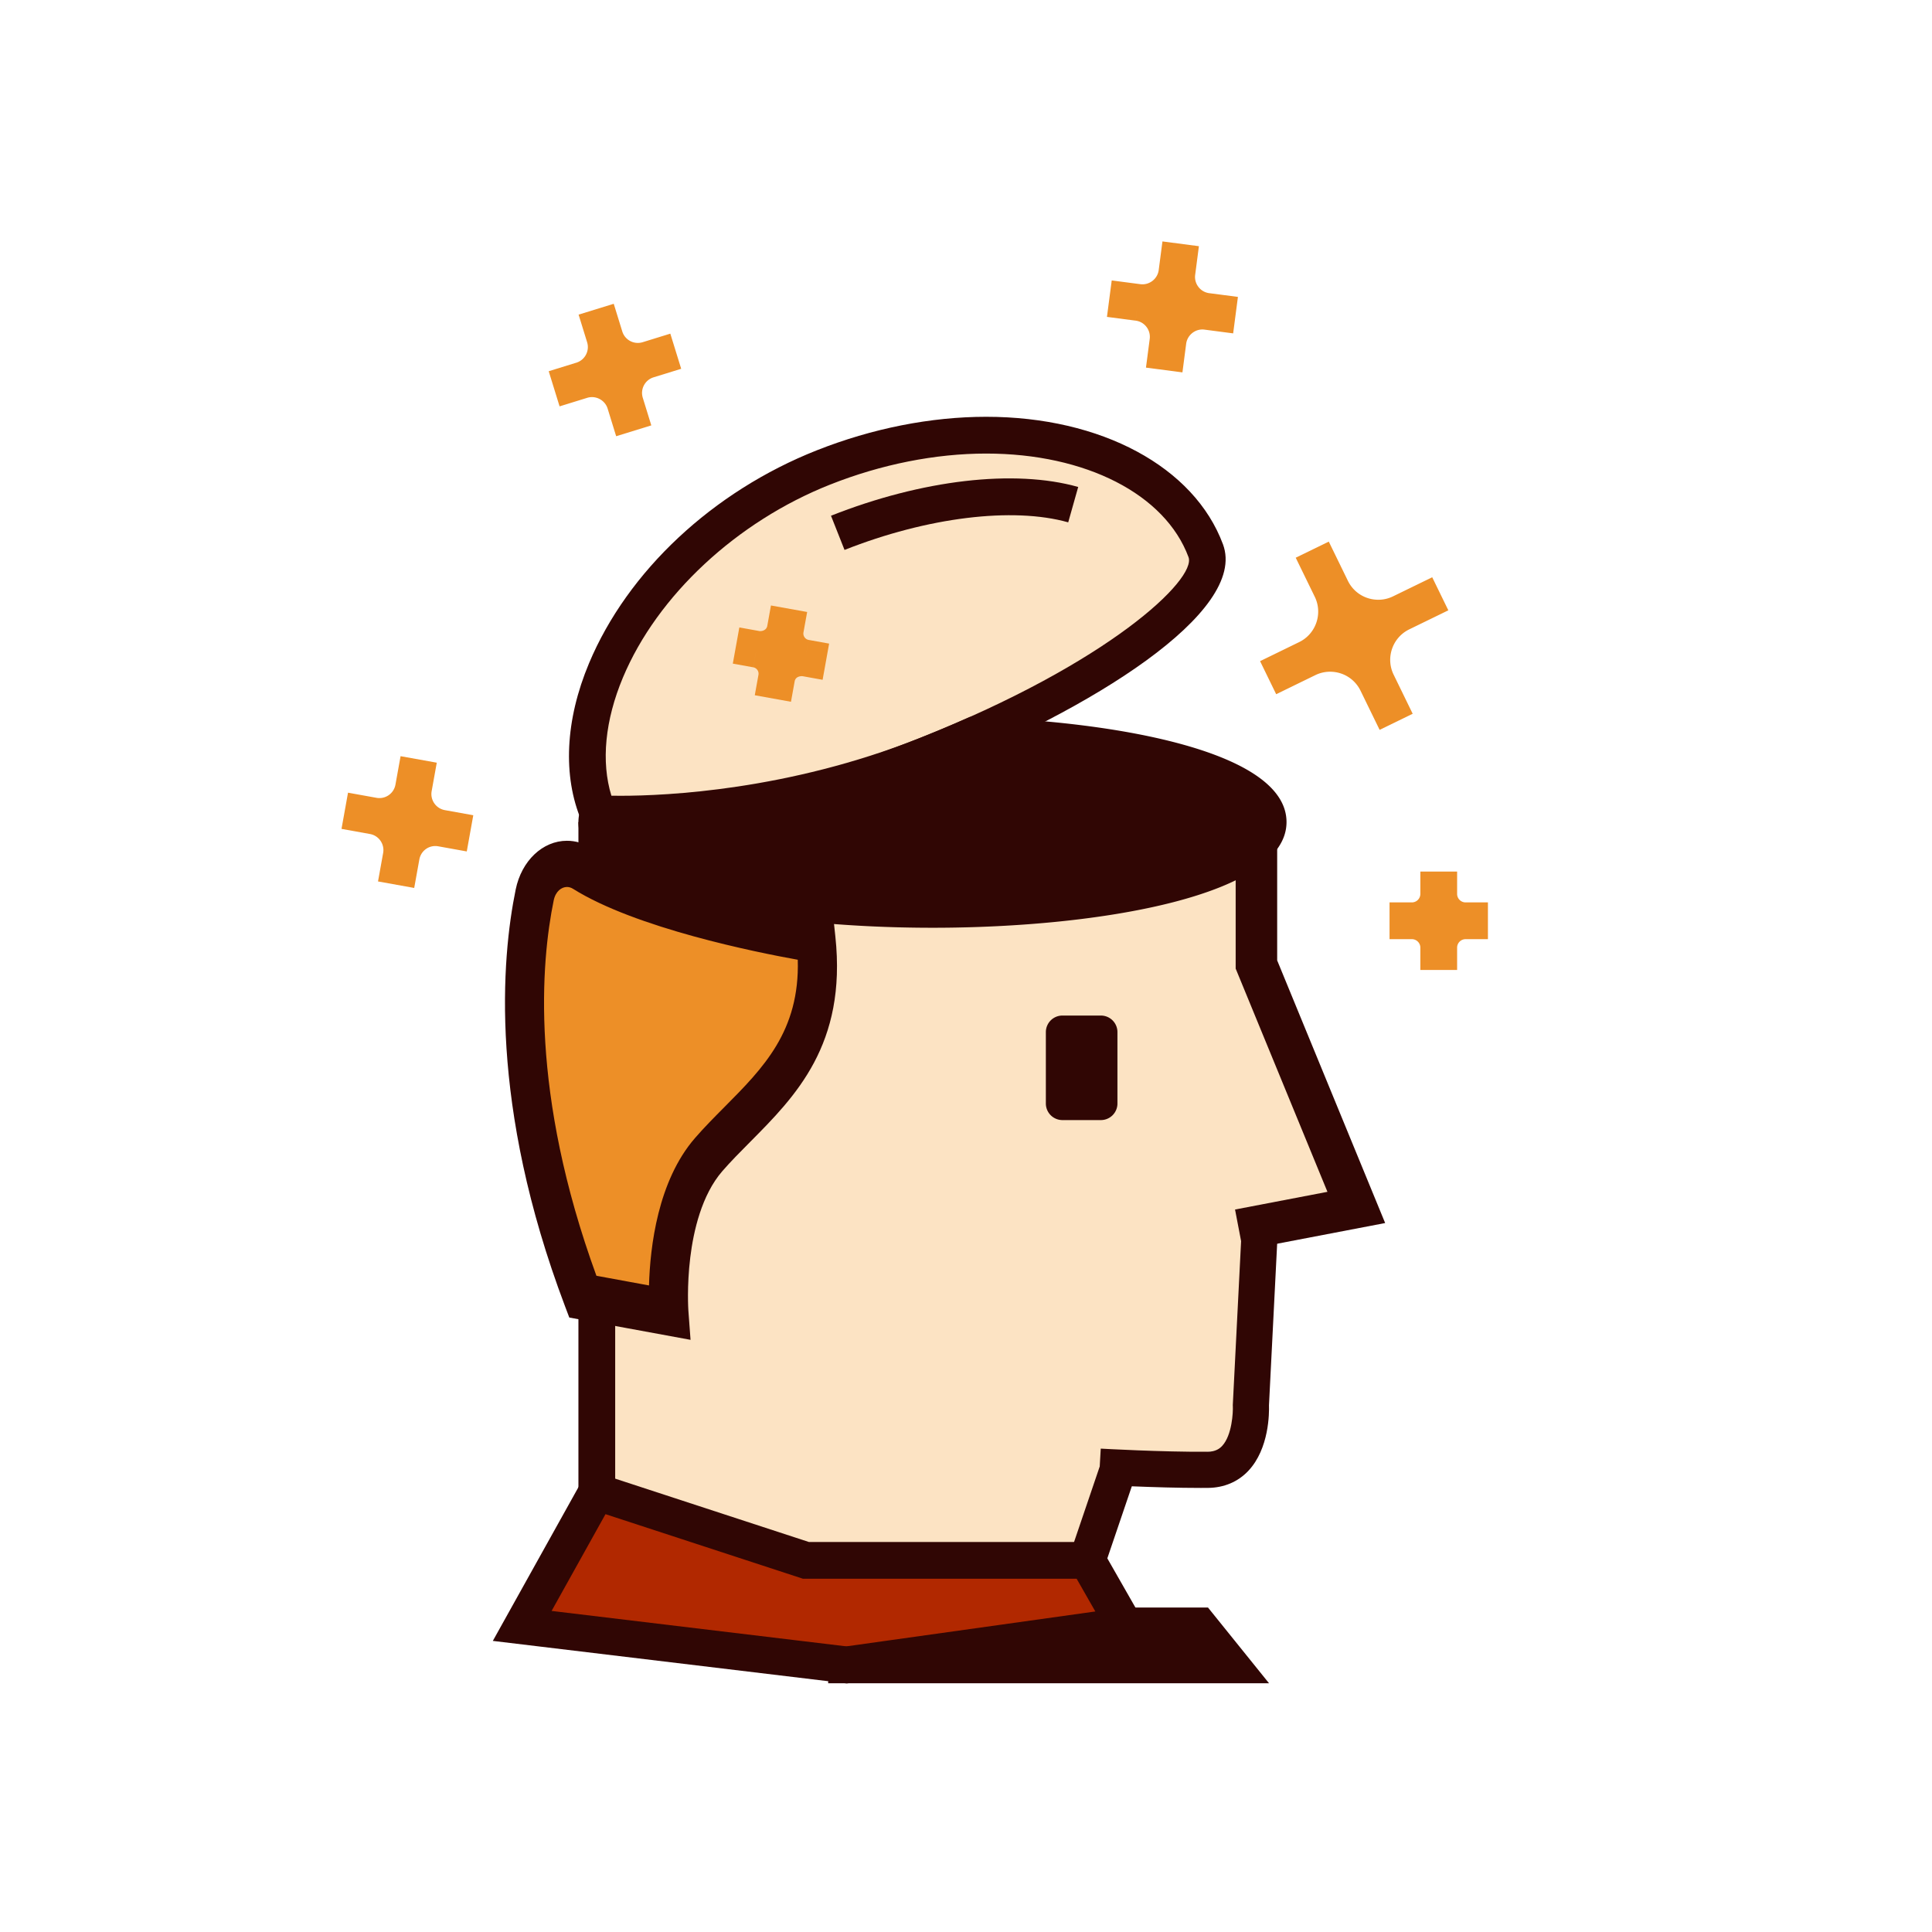
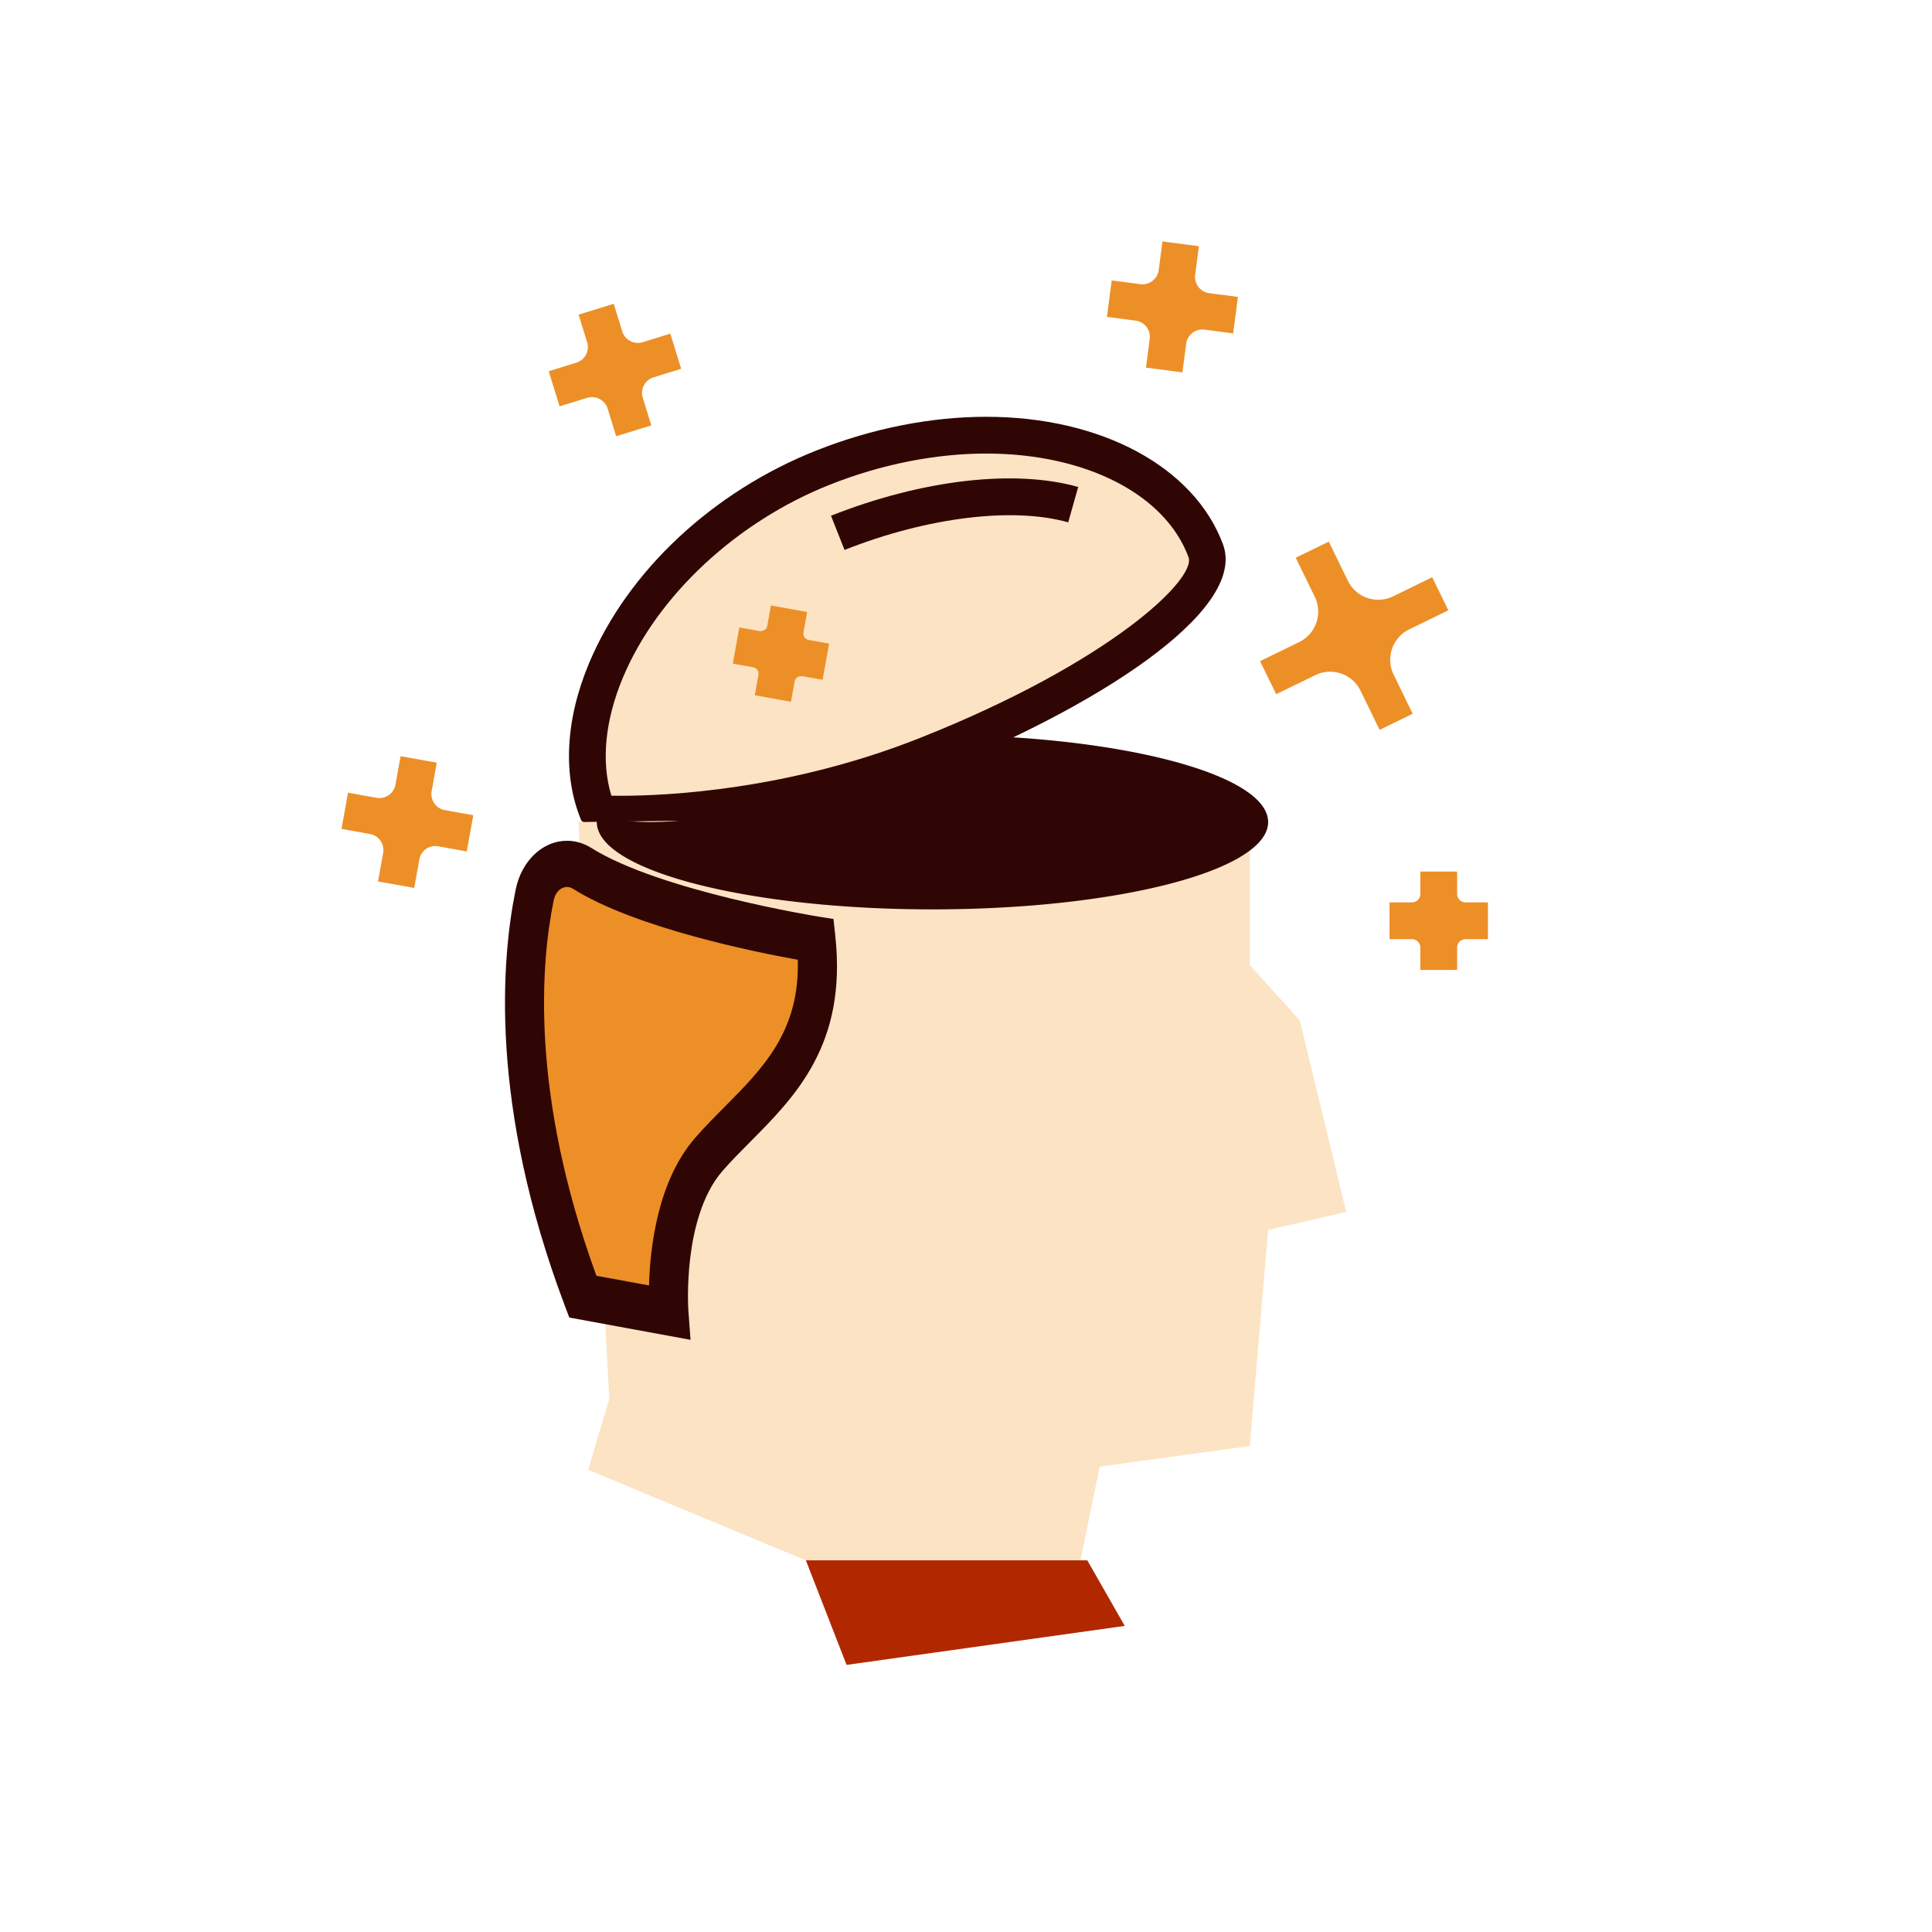
<svg xmlns="http://www.w3.org/2000/svg" width="800px" height="800px" viewBox="0 0 1024 1024" class="icon" version="1.1">
  <path d="M308.009 427.904l23.08-96.815 61.42-58.575 89.691-41.306h78.246l51.289 24.745 28.389 38.061-28.389 40.646-81.47 47.914-77.249 31.45-110.442 21.903z" fill="#FCE3C3" />
  <path d="M742.663 324.814c-13.755 6.704-19.472 23.289-12.768 37.044l10.096 20.716-10.096-20.716c-6.703-13.755-23.288-19.472-37.044-12.768l-20.716 10.096 20.716-10.096c13.755-6.704 19.472-23.289 12.768-37.044l-10.096-20.716 10.096 20.716c6.704 13.755 23.289 19.471 37.044 12.768l20.716-10.096-20.716 10.096z" fill="#ED8F27" />
  <path d="M731.231 386.846l-10.1-20.719 8.761-4.269-8.761 4.269c-3.032-6.23-9.231-10.1-16.171-10.1-2.722 0-5.361 0.609-7.841 1.821l-20.713 10.1-8.539-17.522 20.713-10.1 4.269 8.761-4.269-8.761c8.901-4.333 12.618-15.112 8.279-24.019l-10.1-20.707 17.522-8.539 10.1 20.713-8.761 4.269 8.761-4.264c3.032 6.23 9.224 10.1 16.165 10.1 2.728 0 5.367-0.615 7.848-1.827l20.713-10.093 8.539 17.522-20.713 10.093c-8.901 4.34-12.618 15.112-8.279 24.012l10.1 20.72-17.523 8.54z m-15.757-48.785c1.154 0.342 2.283 0.736 3.394 1.18a36.22 36.22 0 0 1 1.174-3.4 35.442 35.442 0 0 1-3.394-1.18 35.615 35.615 0 0 1-1.174 3.4z" fill="#ED8F27" />
  <path d="M328.95 441.272h-0.006c-7.975 0-12.416-0.292-12.416-0.292l-8.348-5.931c-10.03-23.752-8.603-53.417 4.028-83.532 20.498-48.855 65.603-91.031 120.67-112.822 29.398-11.635 60.458-17.789 89.818-17.789 60.979 0 110.247 26.531 125.511 67.596 13.354 35.951-70.438 87.896-153.951 120.949-72.562 28.718-139.778 31.821-165.306 31.821z m-4.897-19.534c1.415 0.025 3.045 0.045 4.892 0.045 24.412 0 88.689-2.969 158.144-30.451 100.705-39.86 147.194-84.357 142.849-96.042-12.396-33.344-54.489-54.895-107.24-54.895-26.93 0-55.51 5.678-82.65 16.418-49.534 19.603-91.633 58.784-109.866 102.247-9.543 22.749-11.649 44.737-6.129 62.678z" fill="#300604" />
  <path d="M306.575 435.714l16.38 305.764-11.242 37.55 115.423 47.994 143.503 9.743 12.231-59.406 79.523-10.943 9.742-114.539 41.371-9.512-24.576-101.486-26.537-29.386v-80.581z" fill="#FCE3C3" />
  <path d="M447.615 291.47l-7.169-18.119c48.247-19.095 97.229-24.798 131.024-15.251l-5.291 18.753c-29.385-8.304-74.815-2.69-118.564 14.617z" fill="#300604" />
  <path d="M515.955 389.795a682.05 682.05 0 0 1-25.282 10.595c-77.651 30.731-148.284 42.586-173.518 30.866-0.539 1.468-0.838 2.954-0.838 4.458 0 25.556 79.652 46.274 177.909 46.274s177.909-20.717 177.909-46.274c0-23.643-68.181-43.13-156.18-45.919z" fill="#300604" />
-   <path d="M494.225 491.732c-90.377 0-187.65-17.528-187.65-56.018 0-2.588 0.482-5.221 1.434-7.81l3.641-9.954 9.611 4.466c3.477 1.618 10.36 3.54 23.429 3.54 34.378 0 87.611-12.948 142.398-34.625a690.504 690.504 0 0 0 24.919-10.443l2.03-0.9 2.227 0.069c76.402 2.417 165.618 18.442 165.618 55.656 0 38.49-97.274 56.019-187.657 56.019z m-159.94-46.692c19.749 12.377 74.657 27.203 159.939 27.203 108.813 0 168.168-24.132 168.168-36.529 0-10.918-49.636-32.793-144.542-36.104a703.856 703.856 0 0 1-23.587 9.839c-62.648 24.8-124.121 38.515-159.978 35.591z" fill="#300604" />
-   <path d="M306.575 435.714h19.489V827.02h-19.489zM582.852 777.326l18.449 6.269-15.808 46.524-18.448-6.269z" fill="#300604" />
-   <path d="M576.291 827.022H427.136l-110.819-36.241-39.535 70.984L448.7 882.432l147.441-20.667z" fill="#B12800" />
-   <path d="M448.796 892.256l-187.587-22.547 50.505-90.681 116.977 38.248h153.253l29.791 52.148-162.939 22.832z m-156.438-38.432l156.247 18.779 131.943-18.493-9.909-17.345H425.582l-104.657-34.226-28.567 51.285z" fill="#300604" />
+   <path d="M576.291 827.022H427.136L448.7 882.432l147.441-20.667z" fill="#B12800" />
  <path d="M432.483 497.961s-85.111-13.371-123.86-37.671c-10.167-6.375-22.41 0.338-25.22 14.027-7.812 38.054-12.869 111.461 25.499 212.934l45.623 8.386s-4.068-54.682 21.058-83.649c25.126-28.966 63.548-51.729 56.9-114.027z" fill="#ED8F27" />
  <path d="M359.992 701.726l-54.769-10.067-0.998-2.639c-39.477-104.403-33.059-179.961-25.72-215.708 1.797-8.754 7.118-15.798 14.234-18.841 6.053-2.586 12.81-2.011 18.539 1.583 37.429 23.472 121.139 36.836 121.98 36.968l3.788 0.596 0.407 3.813c5.654 52.985-20.288 79.102-43.177 102.145-5.307 5.342-10.318 10.387-14.917 15.689-23.492 27.081-19.889 79.475-19.85 80.001l0.483 6.46z m-47.401-18.881l36.693 6.745c-0.265-15.733 1.284-56.394 22.522-80.878 4.821-5.558 10.188-10.96 15.377-16.185 21.767-21.913 44.256-44.553 40.678-90.263-17.313-2.952-87.012-15.863-121.895-37.738-3-1.882-6.216-2.18-9.294-0.86-4.104 1.754-7.233 6.112-8.372 11.657-16.263 79.218 7.736 162.989 24.291 207.522z" fill="#300604" />
  <path d="M363.271 707.094l-59.694-10.976-1.791-4.733c-40.074-105.977-33.488-182.993-26.001-219.471 2.876-14.008 13.039-23.791 24.712-23.791 4.068 0 7.999 1.167 11.673 3.47 37.086 23.257 120.463 36.567 121.303 36.7l6.008 0.945 0.798 7.448c5.977 56.025-20.889 83.069-44.593 106.929-5.261 5.297-10.229 10.302-14.748 15.511-22.041 25.408-18.622 75.113-18.581 75.614l0.914 12.354z m-49.014-28.713l32.168 5.919c0.256-19.108 3.572-56.12 23.806-79.446 4.903-5.652 10.312-11.096 15.547-16.367 21.237-21.379 41.369-41.643 39.481-81.908-20.639-3.622-86.428-16.425-120.182-37.588-1.458-0.914-2.998-1.377-4.58-1.377-3.787 0-8.183 2.817-9.472 9.11-6.864 33.413-12.81 103.648 23.232 201.657z" fill="#300604" />
  <path d="M366.004 710.138l-64.266-11.815-2.29-6.052c-40.292-106.549-33.655-184.108-26.113-220.858 3.118-15.184 14.287-25.788 27.161-25.788 4.55 0 8.924 1.296 13.001 3.853 36.293 22.76 119.531 36.216 120.368 36.35l7.896 1.241 1.002 9.354c6.104 57.211-21.208 84.702-45.305 108.957-5.226 5.263-10.162 10.234-14.633 15.388-10.951 12.624-15.266 31.787-16.958 45.641-1.894 15.511-1.028 28.018-1.02 28.139l1.157 15.59z m-60.588-16.224l55.123 10.136-0.677-9.123c-0.009-0.104-0.915-12.952 1.021-28.952 2.569-21.24 8.681-37.553 18.164-48.485 4.581-5.28 9.575-10.31 14.862-15.635 23.312-23.464 49.732-50.058 43.881-104.901l-0.593-5.542-4.114-0.646c-3.463-0.552-85.094-13.756-122.243-37.052-3.269-2.05-6.749-3.089-10.345-3.089-10.474 0-19.629 8.962-22.263 21.794-7.434 36.219-13.954 112.714 25.892 218.084l1.292 3.411z m43.469-6.619l-36.482-6.713-0.492-1.338c-36.308-98.732-30.204-169.579-23.335-203.023 1.571-7.673 7.12-11.107 11.921-11.107 2.059 0 4.047 0.592 5.908 1.759 33.519 21.016 99.776 33.82 119.286 37.244l1.971 0.346 0.094 1.999c1.94 41.36-18.527 61.966-40.197 83.78-5.241 5.277-10.605 10.679-15.438 16.251-19.576 22.569-22.935 58.457-23.194 77.841l-0.042 2.961z m-32.772-11.114l27.873 5.129c0.579-20.598 4.711-55.445 24.355-78.094 4.944-5.699 10.368-11.161 15.614-16.443 20.569-20.707 39.967-40.234 38.88-78.085-21.911-3.931-85.874-16.755-119.088-37.579-1.053-0.66-2.147-0.995-3.252-0.995-2.771 0-6.017 2.199-7.022 7.112-6.732 32.773-12.695 102.086 22.64 198.955z" fill="#300604" />
  <path d="M762.559 473.8c0 7.861 6.372 14.233 14.233 14.233h11.838-11.838c-7.861 0-14.233 6.372-14.233 14.233v11.838-11.838c0-7.861-6.372-14.233-14.233-14.233h-11.838 11.838c7.86 0 14.233-6.372 14.233-14.233v-11.838V473.8z" fill="#ED8F27" />
  <path d="M772.303 514.101h-19.489v-11.838a4.489 4.489 0 0 0-4.485-4.485h-11.845v-19.489h11.845a4.494 4.494 0 0 0 4.485-4.492v-11.838h19.489v11.838a4.495 4.495 0 0 0 4.485 4.492v19.489a4.489 4.489 0 0 0-4.485 4.485v11.838z m16.33-16.323h-11.845v-19.489h11.845v19.489z" fill="#ED8F27" />
  <path d="M416.266 333.441c-1.292 7.174 3.476 14.038 10.651 15.33l10.805 1.946-10.805-1.946c-7.174-1.292-14.038 3.476-15.33 10.651l-1.946 10.805 1.946-10.805c1.292-7.174-3.476-14.038-10.651-15.33l-10.805-1.946 10.805 1.946c7.175 1.292 14.038-3.476 15.33-10.651l1.946-10.805-1.946 10.805z" fill="#ED8F27" />
  <path d="M419.232 371.956l-19.184-3.464 1.948-10.803 9.592 1.732-9.592-1.732a3.414 3.414 0 0 0-0.559-2.576 3.43 3.43 0 0 0-2.22-1.428l1.72-9.592-1.732 9.592-10.804-1.948 3.464-19.184 10.791 1.948h0.159c2.201 0 3.572-1.173 3.857-2.778l1.948-10.81 19.184 3.451-1.948 10.81a3.45 3.45 0 0 0 0.565 2.582 3.416 3.416 0 0 0 2.215 1.421l-1.719 9.592 1.725-9.592 10.81 1.948-3.451 19.184-10.803-1.948c-2.443 0.019-3.724 1.142-4.016 2.791l-1.95 10.804z" fill="#ED8F27" />
  <path d="M219.195 417.591c-1.803 10.009 4.849 19.583 14.857 21.386l15.073 2.715-15.073-2.715c-10.008-1.803-19.582 4.849-21.385 14.858l-2.715 15.073 2.715-15.073c1.803-10.008-4.849-19.583-14.858-21.386l-15.073-2.715 15.073 2.715c10.008 1.802 19.583-4.849 21.386-14.858l2.715-15.073-2.715 15.073z" fill="#ED8F27" />
  <path d="M219.541 470.632l-19.184-3.451 2.715-15.073a8.611 8.611 0 0 0-1.409-6.483 8.604 8.604 0 0 0-5.583-3.585l1.725-9.592-1.725 9.592-15.073-2.715 3.451-19.185 15.074 2.715a8.647 8.647 0 0 0 10.068-6.991l2.715-15.073 19.185 3.451-2.715 15.073c-0.85 4.707 2.29 9.224 6.991 10.068l-1.726 9.592 1.726-9.592 15.073 2.715-3.451 19.184-15.073-2.715c-4.897-0.888-9.237 2.36-10.068 6.991l-9.592-1.725 9.592 1.725-2.716 15.074z" fill="#ED8F27" />
  <path d="M320.502 178.516c3.002 9.717 13.312 15.159 23.028 12.158l14.633-4.521-14.633 4.521c-9.716 3.001-15.16 13.312-12.158 23.027l4.521 14.634-4.521-14.634c-3.002-9.716-13.312-15.159-23.028-12.157l-14.633 4.521 14.633-4.521c9.716-3.002 15.16-13.312 12.158-23.028l-4.521-14.633 4.521 14.633z" fill="#ED8F27" />
  <path d="M326.578 231.208l-4.517-14.635c-1.383-4.473-6.255-7.131-10.836-5.716l-14.635 4.523-5.76-18.626 14.635-4.523 2.88 9.313-2.874-9.313c4.561-1.408 7.13-6.274 5.716-10.842l-4.518-14.63 18.626-5.747 4.517 14.629-9.313 2.874 9.313-2.874a8.621 8.621 0 0 0 8.28 6.116c0.863 0 1.719-0.133 2.563-0.393l14.629-4.523 5.761 18.626-14.636 4.523c-4.568 1.408-7.137 6.268-5.722 10.835l4.517 14.636-18.626 5.747z" fill="#ED8F27" />
  <path d="M623.8 144.406c-1.316 10.084 5.791 19.325 15.875 20.641l15.186 1.983-15.186-1.983c-10.083-1.316-19.325 5.791-20.642 15.875l-1.983 15.186 1.983-15.186c1.317-10.084-5.791-19.325-15.874-20.642l-15.187-1.982 15.187 1.982c10.084 1.317 19.325-5.791 20.641-15.874l1.983-15.187-1.983 15.187z" fill="#ED8F27" />
  <path d="M626.714 197.369l-19.324-2.524 1.979-15.181 9.663 1.262-9.663-1.262a8.632 8.632 0 0 0-1.719-6.408 8.59 8.59 0 0 0-5.748-3.311l1.256-9.662-1.262 9.662-15.188-1.986 2.524-19.324 15.182 1.986c4.764 0.615 9.11-2.798 9.725-7.48l1.98-15.181 19.324 2.524-1.979 15.182a8.603 8.603 0 0 0 1.726 6.407 8.576 8.576 0 0 0 5.741 3.312l-1.256 9.662 1.262-9.662 15.188 1.985-2.525 19.324-15.188-1.985c-4.72-0.641-9.103 2.791-9.718 7.479l-1.98 15.181z" fill="#ED8F27" />
-   <path d="M640.258 852.022h-53.861v11.109l-68.161 9.554h-79.28v19.488h233.663zM583.484 593.667h-20.376a8.784 8.784 0 0 1-8.784-8.784v-37.838a8.784 8.784 0 0 1 8.784-8.784h20.376a8.784 8.784 0 0 1 8.784 8.784v37.838a8.784 8.784 0 0 1-8.784 8.784zM658.738 662.681l-4.138-21.608 48.972-9.379-48.641-118.317v-74.698h22v70.352l57.229 139.204z" fill="#300604" />
-   <path d="M636.267 788.63c-23.982 0-52.672-1.635-53.947-1.708l1.101-19.125c0.324 0.019 32.61 1.853 56.626 1.661 4.341-0.035 6.451-1.746 7.66-3.029 5.363-5.693 5.879-18.136 5.724-21.156l-0.025-0.488 0.024-0.488 4.872-96.275 19.133 0.969-4.851 95.837c0.136 3.989 0.152 22.972-10.934 34.739-5.512 5.851-12.929 8.979-21.447 9.049-1.294 0.009-2.61 0.014-3.936 0.014z" fill="#300604" />
</svg>